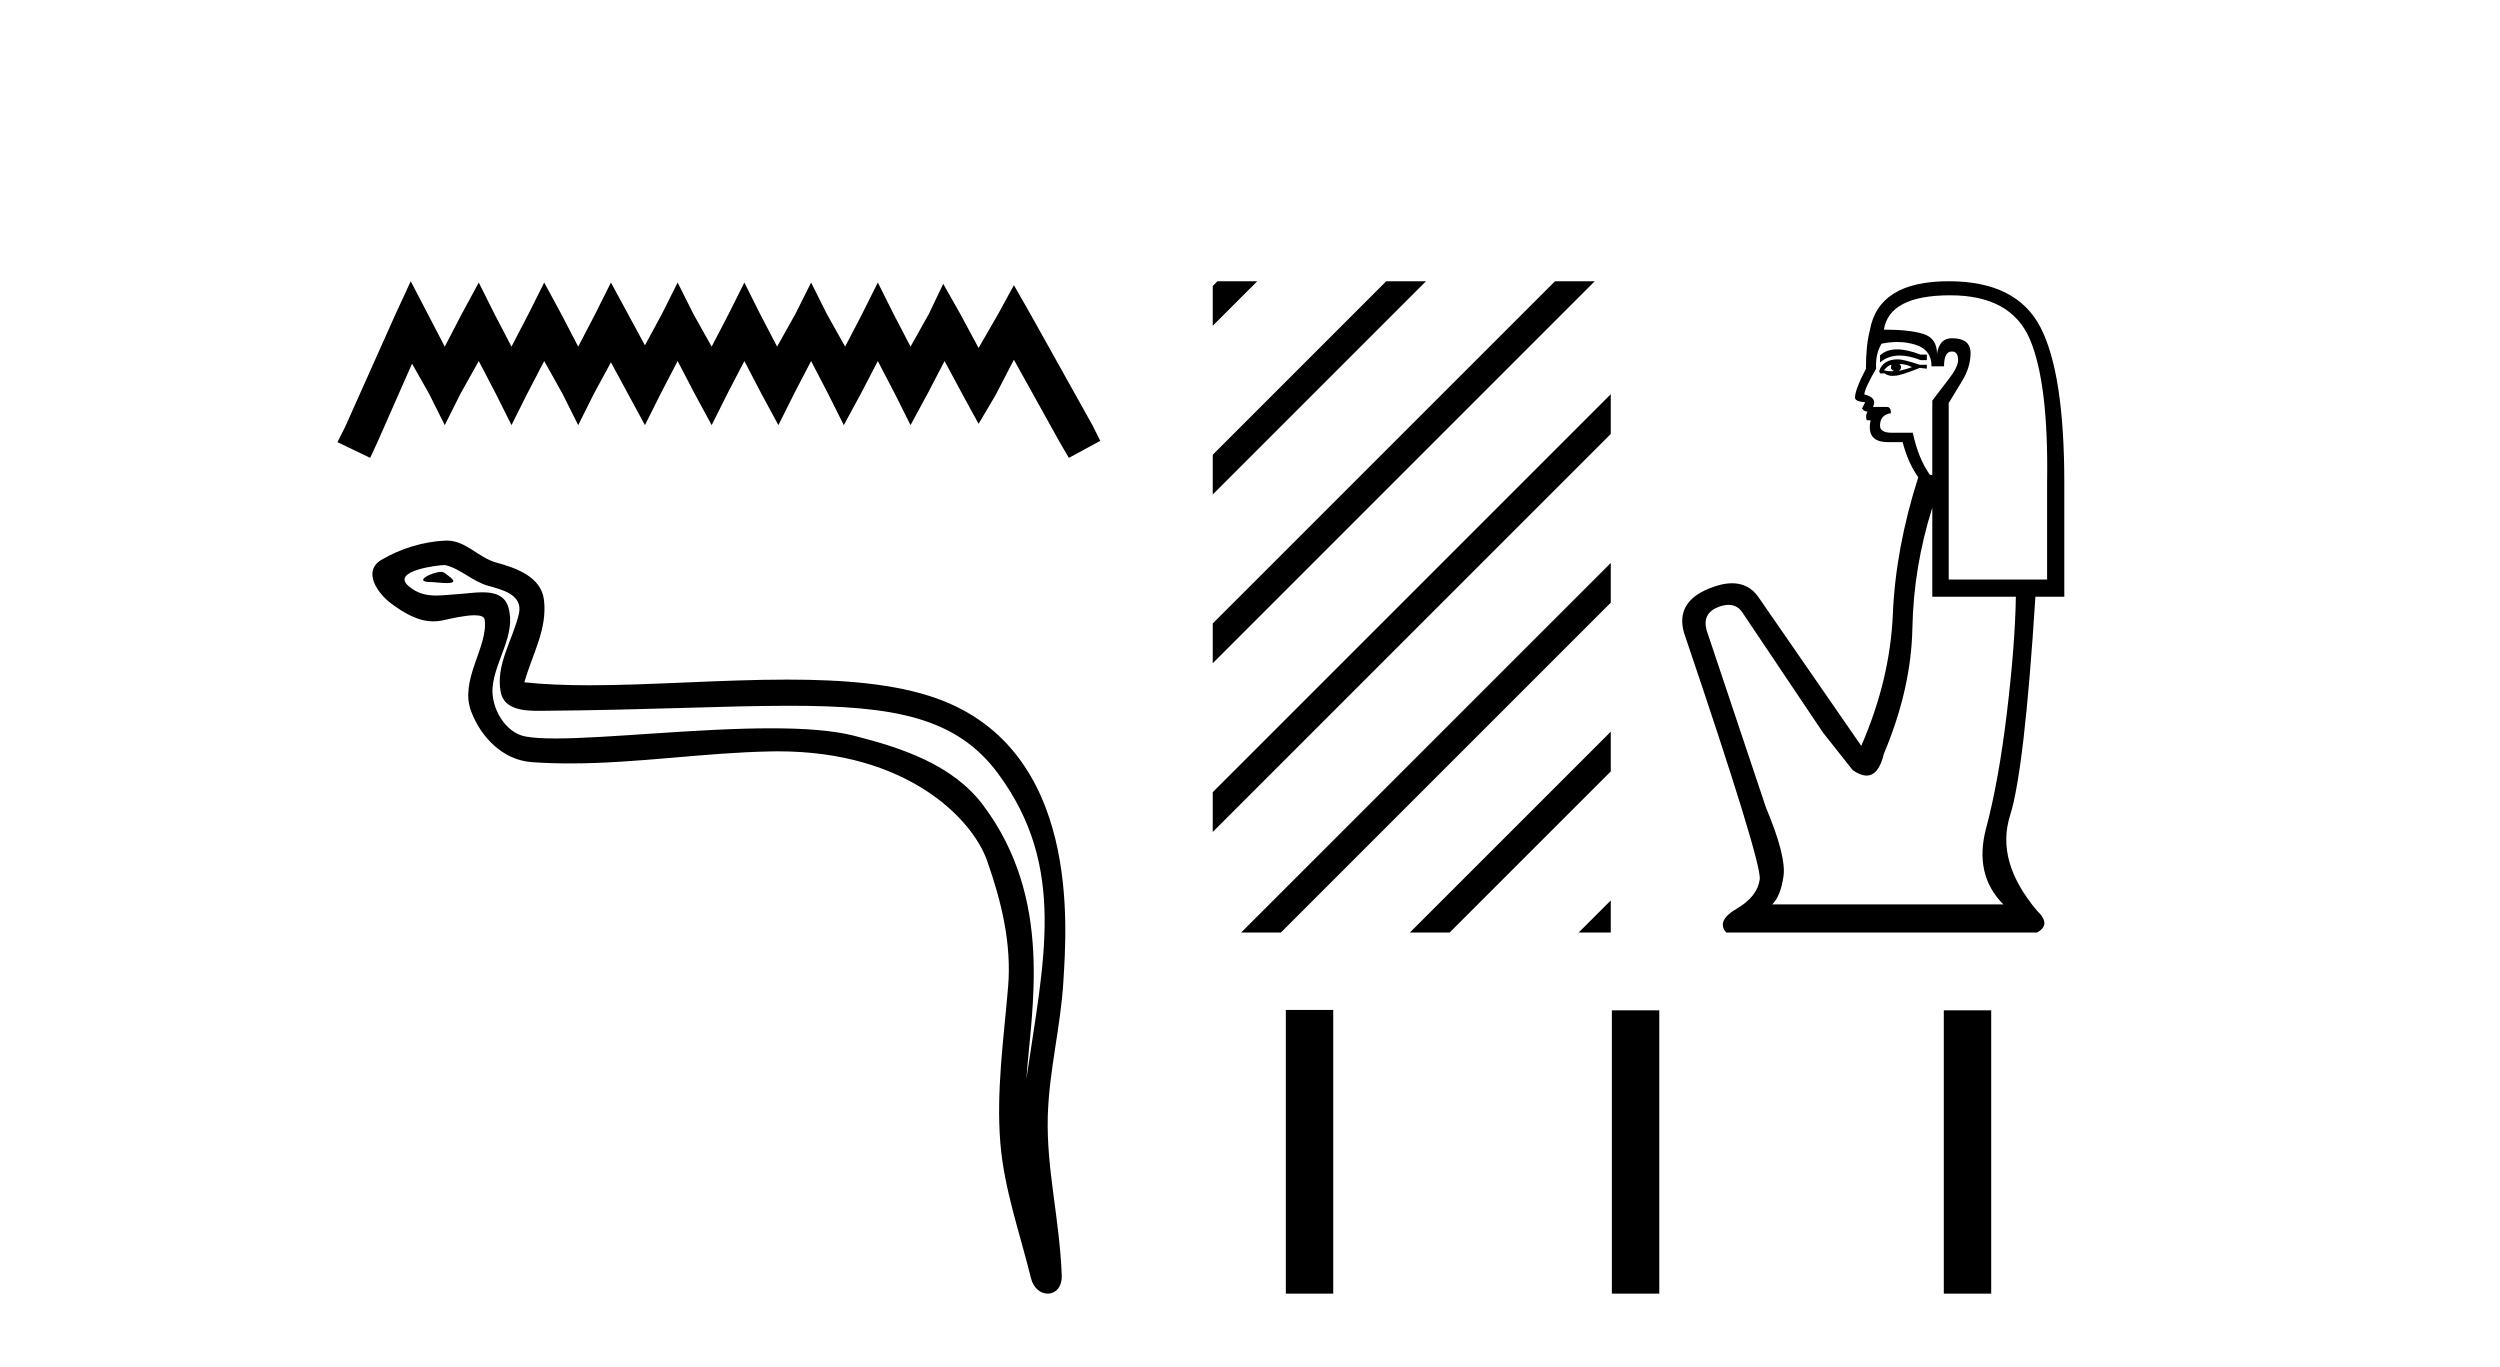
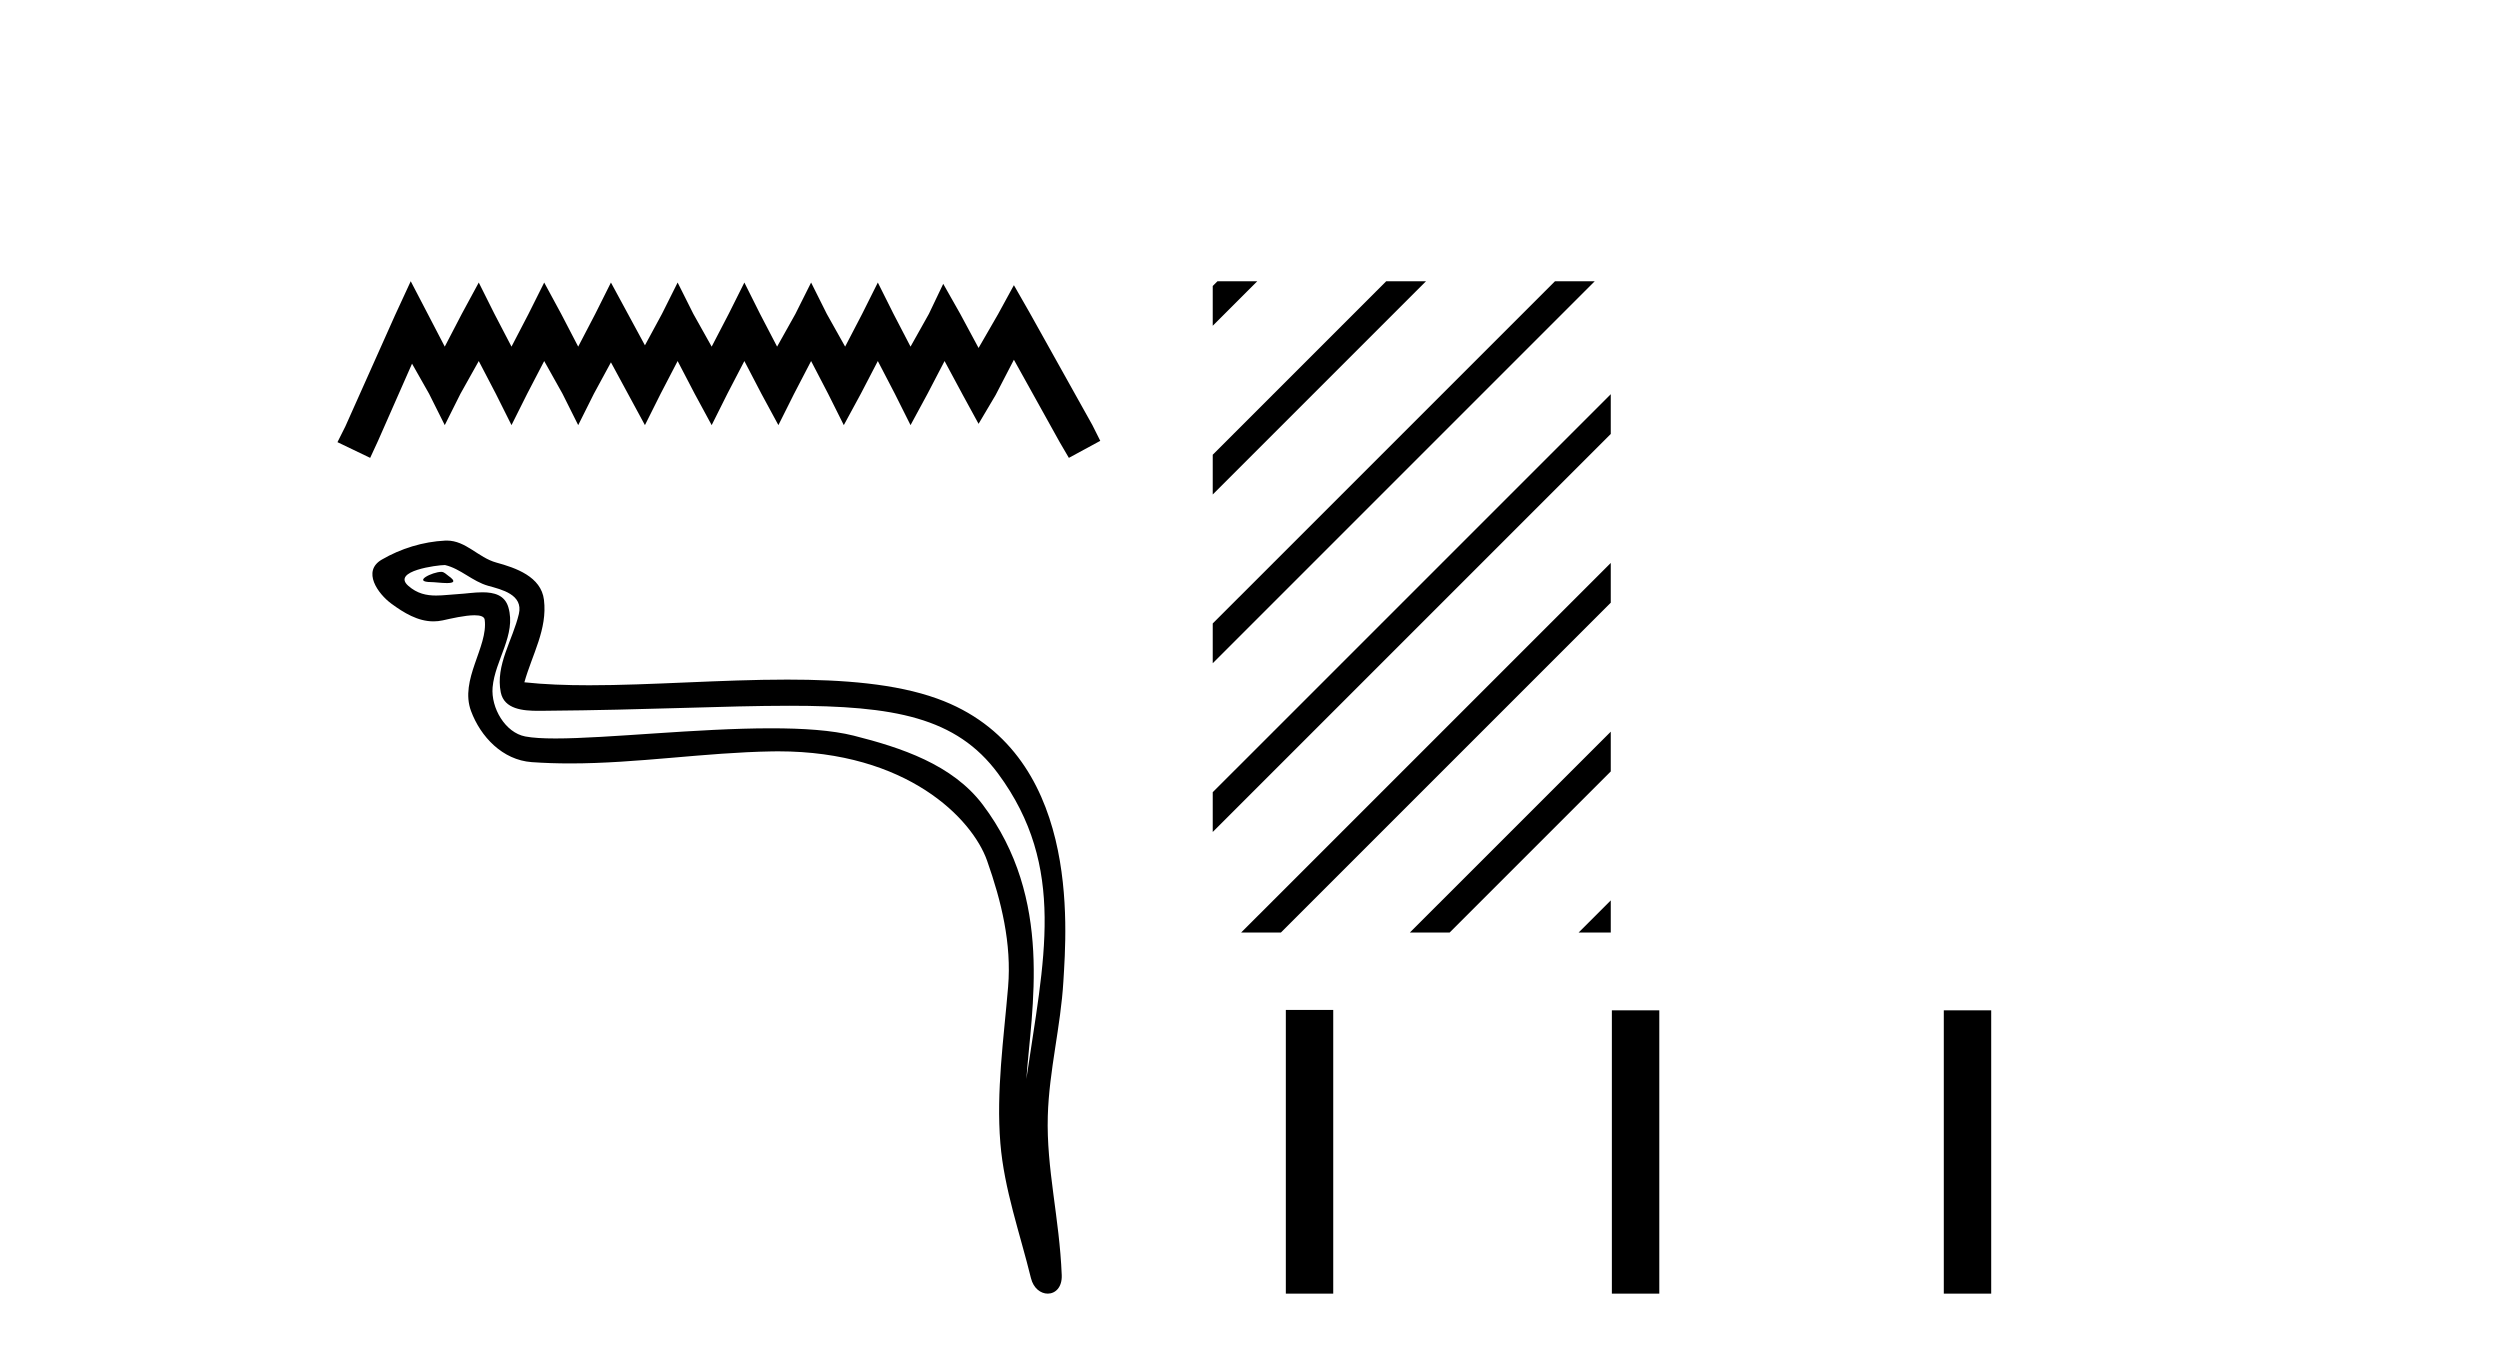
<svg xmlns="http://www.w3.org/2000/svg" width="75.0" height="41.0">
  <path d="M 12.322 8.437 L 11.851 9.457 L 10.36 12.794 L 10.124 13.265 L 11.105 13.736 L 11.341 13.225 L 12.361 10.91 L 12.872 11.812 L 13.343 12.754 L 13.814 11.812 L 14.363 10.831 L 14.874 11.812 L 15.345 12.754 L 15.816 11.812 L 16.326 10.831 L 16.875 11.812 L 17.346 12.754 L 17.817 11.812 L 18.328 10.87 L 18.838 11.812 L 19.348 12.754 L 19.819 11.812 L 20.329 10.831 L 20.84 11.812 L 21.35 12.754 L 21.821 11.812 L 22.331 10.831 L 22.842 11.812 L 23.352 12.754 L 23.823 11.812 L 24.333 10.831 L 24.843 11.812 L 25.314 12.754 L 25.825 11.812 L 26.335 10.831 L 26.845 11.812 L 27.316 12.754 L 27.826 11.812 L 28.337 10.831 L 28.886 11.852 L 29.357 12.715 L 29.868 11.852 L 30.417 10.792 L 31.791 13.265 L 32.066 13.736 L 33.008 13.225 L 32.772 12.754 L 30.888 9.379 L 30.417 8.555 L 29.946 9.418 L 29.357 10.439 L 28.808 9.418 L 28.297 8.515 L 27.866 9.418 L 27.316 10.399 L 26.806 9.418 L 26.335 8.476 L 25.864 9.418 L 25.354 10.399 L 24.804 9.418 L 24.333 8.476 L 23.862 9.418 L 23.313 10.399 L 22.802 9.418 L 22.331 8.476 L 21.86 9.418 L 21.35 10.399 L 20.801 9.418 L 20.329 8.476 L 19.858 9.418 L 19.348 10.36 L 18.838 9.418 L 18.328 8.476 L 17.857 9.418 L 17.346 10.399 L 16.836 9.418 L 16.326 8.476 L 15.855 9.418 L 15.345 10.399 L 14.834 9.418 L 14.363 8.476 L 13.853 9.418 L 13.343 10.399 L 12.833 9.418 L 12.322 8.437 Z" style="fill:#000000;stroke:none" />
  <path d="M 13.236 17.156 C 12.979 17.156 12.347 17.46 12.94 17.463 C 13.036 17.463 13.25 17.492 13.408 17.492 C 13.596 17.492 13.706 17.451 13.446 17.271 C 13.383 17.228 13.326 17.158 13.245 17.156 C 13.242 17.156 13.239 17.156 13.236 17.156 ZM 13.335 16.952 C 13.346 16.952 13.353 16.952 13.357 16.953 C 13.814 17.059 14.174 17.443 14.648 17.575 C 15.047 17.686 15.703 17.835 15.566 18.419 C 15.383 19.199 14.859 19.954 15.023 20.77 C 15.126 21.28 15.696 21.325 16.156 21.325 C 16.233 21.325 16.306 21.324 16.374 21.323 C 19.379 21.3 21.766 21.173 23.68 21.173 C 26.82 21.173 28.69 21.514 29.942 23.207 C 32.018 26.015 31.308 28.824 30.791 32.37 C 30.936 30.278 31.63 26.982 29.479 24.136 C 28.57 22.933 27.03 22.428 25.613 22.07 C 24.962 21.906 24.093 21.849 23.134 21.849 C 20.919 21.849 18.228 22.154 16.663 22.154 C 16.291 22.154 15.982 22.137 15.758 22.094 C 15.155 21.979 14.725 21.236 14.778 20.62 C 14.849 19.803 15.493 19.044 15.251 18.219 C 15.144 17.852 14.823 17.769 14.475 17.769 C 14.226 17.769 13.962 17.811 13.752 17.822 C 13.525 17.834 13.302 17.866 13.084 17.866 C 12.795 17.866 12.516 17.81 12.248 17.574 C 11.738 17.124 13.131 16.952 13.335 16.952 ZM 13.404 16.217 C 13.389 16.217 13.373 16.217 13.357 16.218 C 12.694 16.25 12.028 16.454 11.454 16.788 C 10.854 17.136 11.336 17.812 11.741 18.11 C 12.115 18.385 12.534 18.641 13.004 18.641 C 13.095 18.641 13.188 18.632 13.282 18.611 C 13.522 18.558 13.945 18.458 14.235 18.458 C 14.405 18.458 14.529 18.493 14.541 18.592 C 14.648 19.405 13.781 20.391 14.131 21.331 C 14.417 22.101 15.074 22.8 15.951 22.864 C 16.335 22.891 16.718 22.903 17.102 22.903 C 19.123 22.903 21.134 22.576 23.155 22.542 C 23.22 22.541 23.284 22.54 23.347 22.54 C 27.22 22.54 29.168 24.563 29.612 25.819 C 30.042 27.036 30.352 28.31 30.243 29.606 C 30.112 31.165 29.883 32.738 30.011 34.297 C 30.123 35.673 30.601 37.007 30.928 38.342 C 31.004 38.653 31.225 38.809 31.432 38.809 C 31.658 38.809 31.867 38.623 31.852 38.251 C 31.784 36.532 31.388 35.062 31.434 33.477 C 31.473 32.114 31.822 30.801 31.902 29.434 C 31.995 27.849 32.437 22.511 28.113 20.957 C 26.868 20.509 25.29 20.388 23.617 20.388 C 21.637 20.388 19.524 20.558 17.675 20.558 C 16.983 20.558 16.329 20.534 15.731 20.469 C 15.97 19.621 16.425 18.881 16.319 17.996 C 16.235 17.297 15.471 17.036 14.89 16.877 C 14.347 16.728 13.979 16.217 13.404 16.217 Z" style="fill:#000000;stroke:none" />
  <path d="M 36.525 8.437 L 36.382 8.58 L 36.382 9.773 L 37.42 8.735 L 37.719 8.437 ZM 41.587 8.437 L 36.382 13.642 L 36.382 14.835 L 42.482 8.735 L 42.781 8.437 ZM 46.65 8.437 L 36.382 18.704 L 36.382 18.704 L 36.382 19.897 L 47.544 8.735 L 47.843 8.437 ZM 48.323 11.826 L 36.382 23.766 L 36.382 23.766 L 36.382 24.959 L 48.323 13.019 L 48.323 11.826 ZM 48.323 16.888 L 37.533 27.677 L 37.235 27.975 L 38.428 27.975 L 48.323 18.081 L 48.323 16.888 ZM 48.323 21.95 L 42.595 27.677 L 42.297 27.975 L 43.49 27.975 L 48.323 23.143 L 48.323 21.95 ZM 48.323 27.012 L 47.658 27.677 L 47.359 27.975 L 48.323 27.975 L 48.323 27.012 Z" style="fill:#000000;stroke:none" />
-   <path d="M 56.913 10.481 Q 56.594 10.481 56.4 10.662 L 56.4 10.873 Q 56.645 10.666 56.991 10.666 Q 57.271 10.666 57.618 10.803 L 57.805 10.803 L 57.805 10.639 L 57.618 10.639 Q 57.211 10.481 56.913 10.481 ZM 56.985 10.92 Q 57.173 10.92 57.36 11.014 Q 57.243 11.061 56.962 11.131 Q 57.032 11.084 57.032 11.014 Q 57.032 10.967 56.985 10.92 ZM 56.751 10.944 Q 56.728 10.967 56.728 11.037 Q 56.728 11.084 56.821 11.131 Q 56.775 11.139 56.725 11.139 Q 56.626 11.139 56.517 11.108 Q 56.657 10.944 56.751 10.944 ZM 56.939 10.78 Q 56.493 10.78 56.376 11.131 L 56.4 11.201 L 56.54 11.201 Q 56.634 11.276 56.773 11.276 Q 56.807 11.276 56.845 11.272 Q 57.009 11.272 57.595 11.037 L 57.805 11.061 L 57.805 10.944 L 57.595 10.944 Q 57.103 10.78 56.939 10.78 ZM 56.918 10.26 Q 57.213 10.26 57.477 10.346 Q 57.946 10.498 57.946 10.99 L 58.321 10.99 Q 58.321 10.545 58.555 10.545 Q 58.743 10.545 58.743 10.803 Q 58.743 11.014 58.45 11.389 Q 58.157 11.764 57.969 12.021 L 57.969 14.247 L 57.899 14.247 Q 57.548 13.755 57.384 12.982 L 56.751 12.982 Q 56.4 12.982 56.4 12.771 Q 56.4 12.443 56.728 12.396 Q 56.728 12.209 56.611 12.209 L 56.189 12.209 Q 56.33 11.928 55.931 11.834 Q 55.931 11.67 56.283 11.061 Q 56.259 10.616 56.447 10.311 Q 56.691 10.26 56.918 10.26 ZM 58.508 8.859 Q 60.336 8.859 60.898 10.182 Q 61.46 11.506 61.413 14.481 L 61.413 17.386 L 58.461 17.386 L 58.461 12.092 Q 58.602 11.857 58.86 11.436 Q 59.117 11.014 59.117 10.592 Q 59.117 10.147 58.555 10.147 Q 58.18 10.147 58.11 10.616 Q 58.11 10.147 57.7 10.018 Q 57.29 9.889 56.517 9.889 Q 56.681 8.859 58.508 8.859 ZM 57.969 15.231 L 57.969 17.902 L 60.476 17.902 Q 60.453 19.331 60.207 21.381 Q 59.961 23.43 59.586 24.836 Q 59.211 26.242 60.101 27.132 L 53.167 27.132 Q 53.424 26.874 53.506 26.277 Q 53.588 25.68 52.979 24.227 L 51.199 18.909 Q 51.058 18.394 51.562 18.206 Q 51.723 18.146 51.857 18.146 Q 52.141 18.146 52.3 18.417 L 54.69 21.978 L 55.58 23.103 Q 55.814 23.267 55.996 23.267 Q 56.361 23.267 56.517 22.611 Q 57.337 20.666 57.372 18.839 Q 57.407 17.011 57.969 15.231 ZM 58.461 8.437 Q 56.353 8.437 56.095 9.913 Q 55.978 10.358 55.978 11.061 Q 55.65 11.693 55.65 11.928 Q 55.65 12.045 55.955 12.068 L 55.861 12.256 Q 55.931 12.349 56.025 12.349 Q 55.955 12.466 56.002 12.607 L 56.119 12.607 Q 55.978 13.263 56.634 13.263 L 57.079 13.263 Q 57.243 13.895 57.548 14.317 Q 56.868 16.449 56.786 18.417 Q 56.704 20.385 55.838 22.376 L 52.745 17.902 Q 52.457 17.498 51.964 17.498 Q 51.657 17.498 51.269 17.656 Q 50.262 18.066 50.519 18.979 Q 52.862 25.89 52.792 26.382 Q 52.722 26.898 52.101 27.261 Q 51.48 27.624 51.785 27.975 L 61.109 27.975 Q 61.554 27.741 61.109 27.319 Q 59.867 25.844 60.3 24.473 Q 60.734 23.103 61.062 17.902 L 61.929 17.902 L 61.929 14.481 Q 61.929 11.201 61.214 9.819 Q 60.5 8.437 58.461 8.437 Z" style="fill:#000000;stroke:none" />
  <path d="M 38.575 30.298 L 38.575 38.809 L 39.997 38.809 L 39.997 30.298 ZM 48.356 30.31 L 48.356 38.809 L 49.779 38.809 L 49.779 30.31 ZM 58.314 30.31 L 58.314 38.809 L 59.736 38.809 L 59.736 30.31 Z" style="fill:#000000;stroke:none" />
</svg>